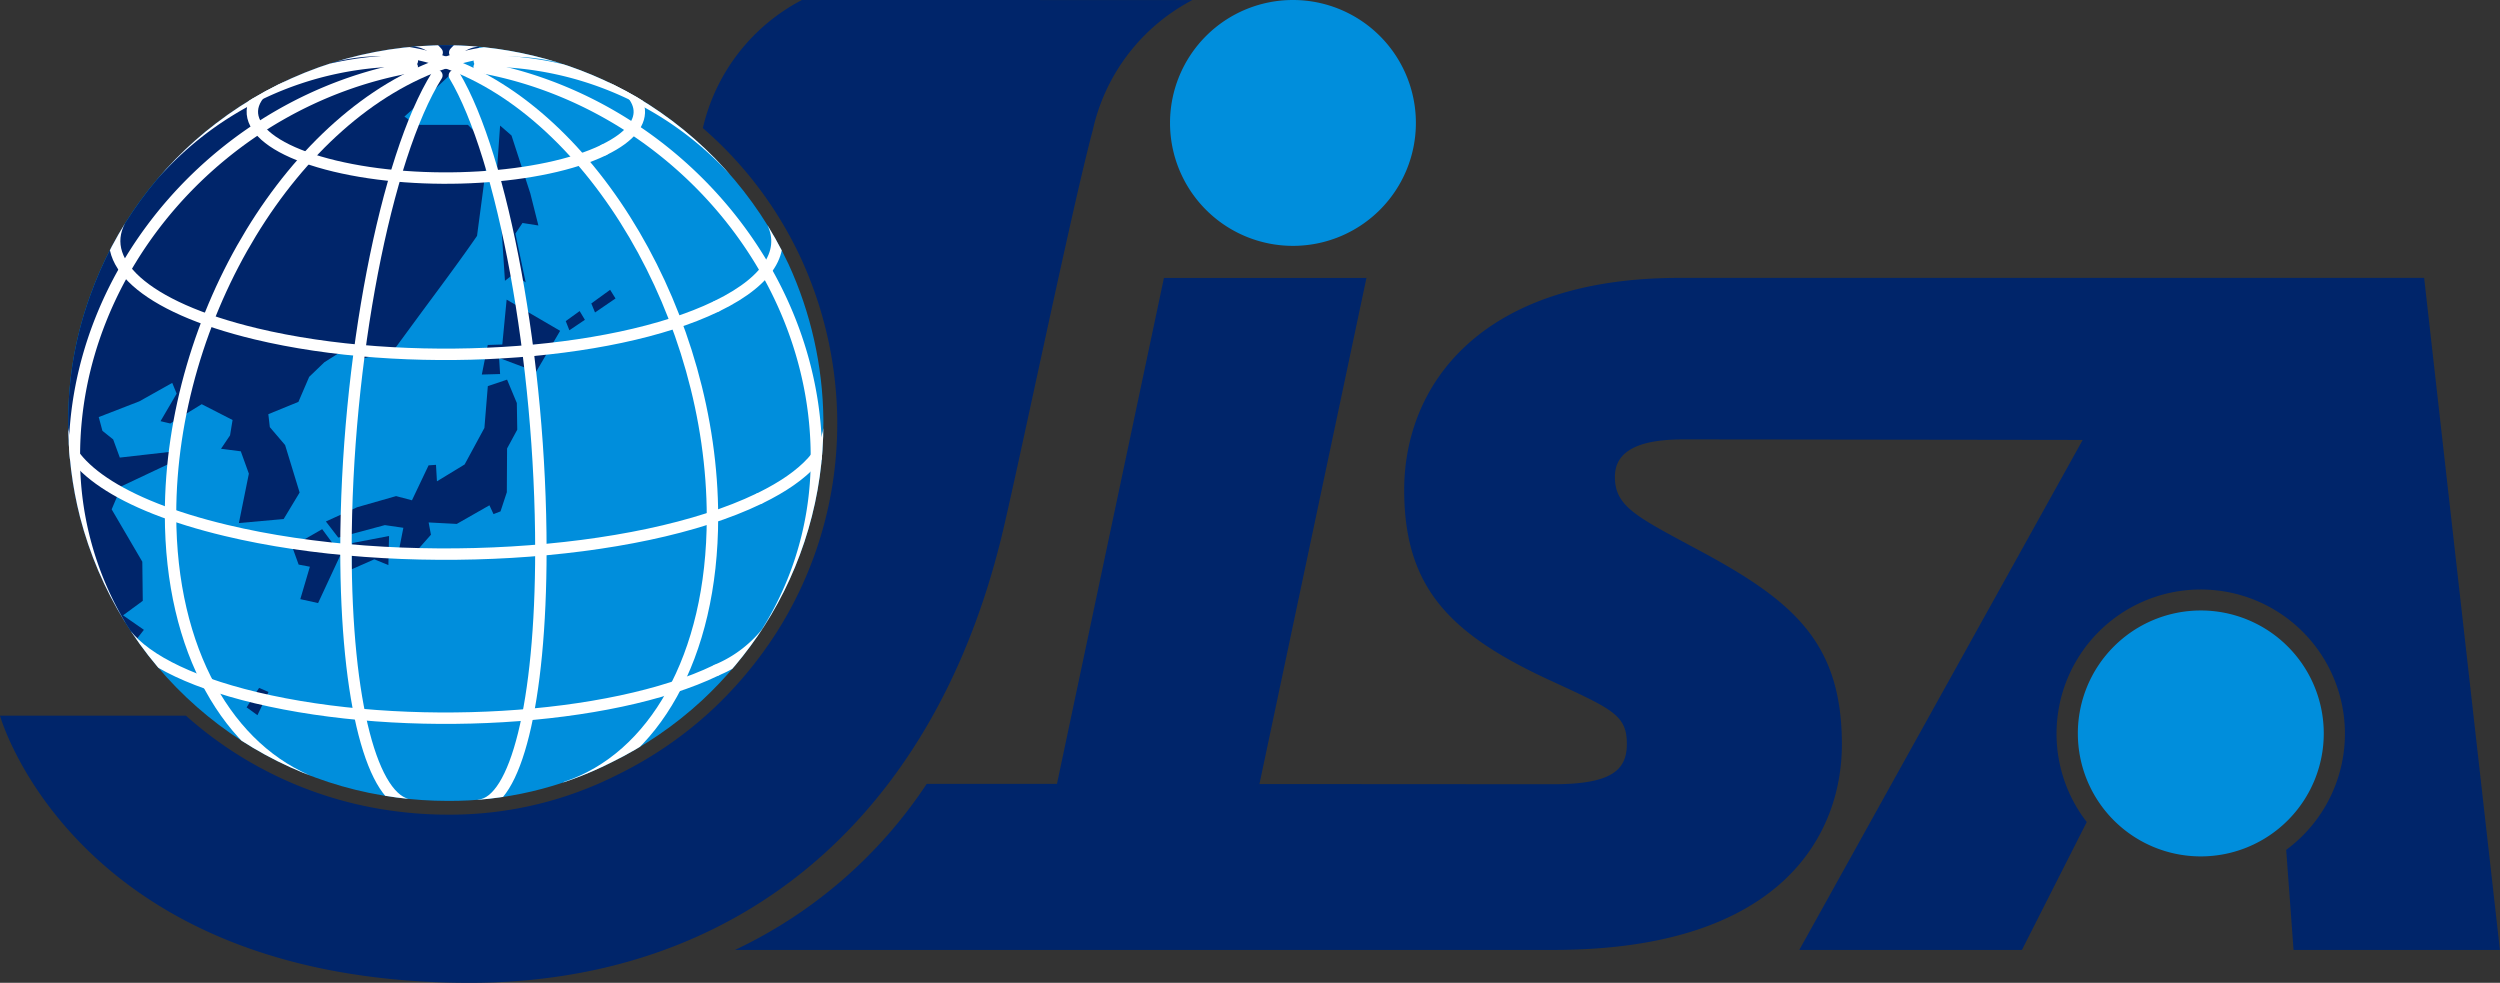
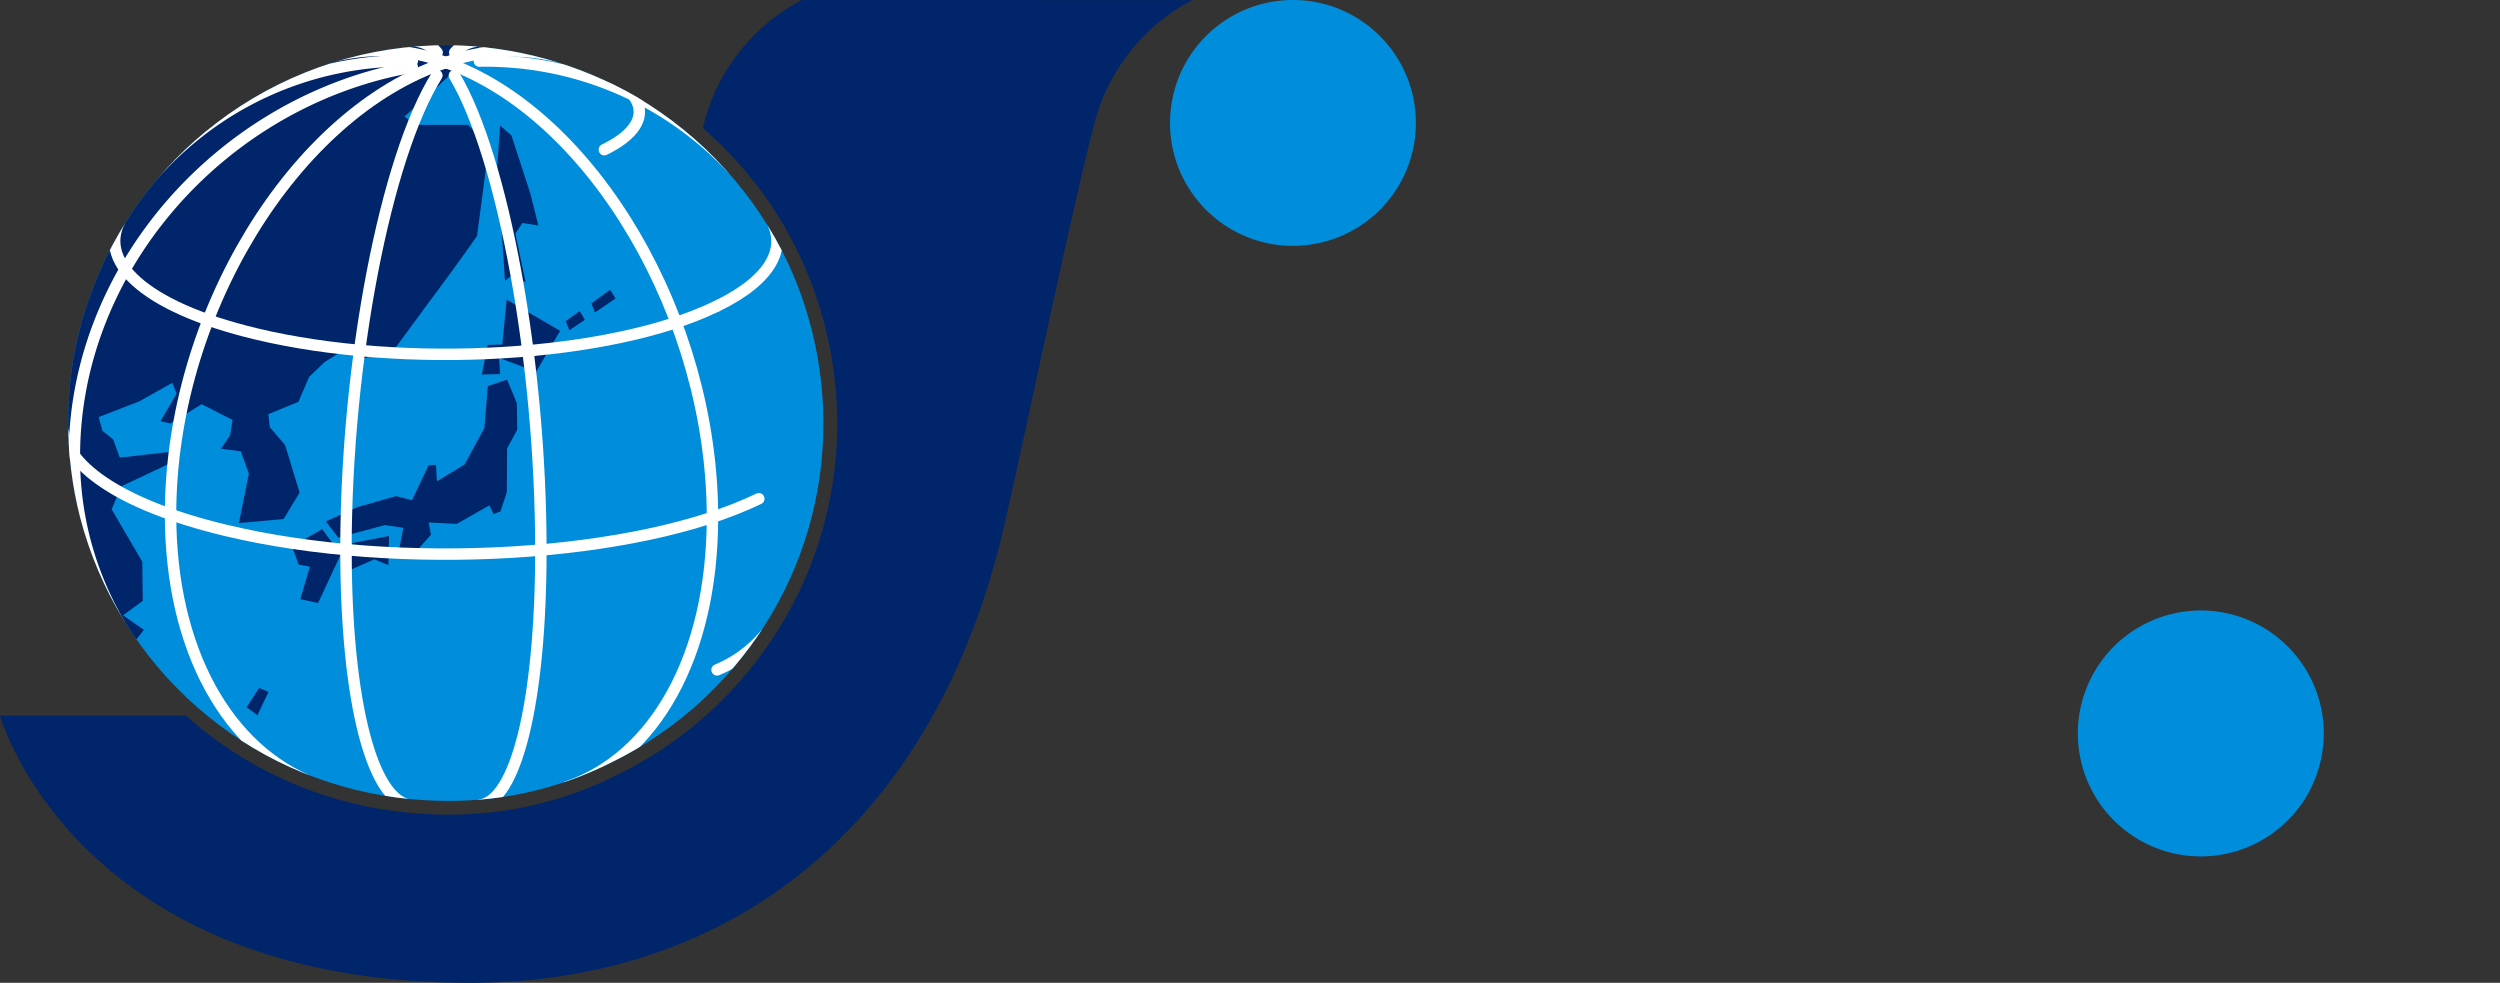
<svg xmlns="http://www.w3.org/2000/svg" width="93" height="36.559" viewBox="0 0 93 36.559">
  <rect x="0" y="0" width="93" height="36.559" fill="#333333" stroke="none" />
  <defs>
    <clipPath id="clip-path">
      <path id="パス_107" data-name="パス 107" d="M479.512,465.193c-.179,0-.359,0-.539.012h0A14.076,14.076,0,0,0,470.9,468.1h0a13.953,13.953,0,0,0-4.692,6.427h0a13.547,13.547,0,0,0-.81,4.7h0a14.114,14.114,0,0,0,.439,3.527h0a14.121,14.121,0,0,0,4.352,7.064h0a13.963,13.963,0,0,0,7.415,3.363h0a14.387,14.387,0,0,0,1.9.127h0a13.3,13.3,0,0,0,6.087-1.426h0a14.119,14.119,0,0,0,3.386-2.315h0a14.543,14.543,0,0,0,2.3-2.743h0a13.918,13.918,0,0,0,2.212-7.573h0c0-.042,0-.088,0-.14h0a14.242,14.242,0,0,0-1.3-5.778h0a14.246,14.246,0,0,0-5.656-6.213h0a14.3,14.3,0,0,0-7.015-1.926h-.007Z" transform="translate(-465.396 -465.193)" fill="none" />
    </clipPath>
  </defs>
  <g id="グループ_3334" data-name="グループ 3334" transform="translate(-460.478 -461.941)">
    <path id="パス_74" data-name="パス 74" d="M544.848,466.514a4.573,4.573,0,1,1,4.573,4.573A4.573,4.573,0,0,1,544.848,466.514Z" transform="translate(-40.845 0)" fill="#008edc" />
-     <path id="パス_75" data-name="パス 75" d="M576.318,481.978h-27.7c-7.462,0-10.242,4.035-10.242,7.89,0,3.607,1.678,5.319,5.249,7,2.463,1.142,3.034,1.34,3.034,2.446,0,.964-.552,1.5-2.73,1.5l-10.938-.007,3.981-18.826h-7.534l-3.979,18.82-4.846,0a17.486,17.486,0,0,1-7.13,6.177h30.447c8.64,0,10.728-4.427,10.728-7.64,0-3.785-1.786-5.336-5.32-7.228-2.321-1.249-3.124-1.623-3.124-2.73,0-.751.531-1.393,2.53-1.393,1.431,0,8.7.01,14.872.019l-10.543,18.972h8.283l2.411-4.758a5.364,5.364,0,1,1,7.419,1.035l.274,3.723h7.677Z" transform="translate(-25.662 -9.7)" fill="#00256a" />
    <path id="パス_76" data-name="パス 76" d="M610.31,510.54a4.574,4.574,0,1,1,4.573,4.573A4.573,4.573,0,0,1,610.31,510.54Z" transform="translate(-72.536 -21.314)" fill="#008edc" />
    <g id="グループ_3333" data-name="グループ 3333" transform="translate(463.015 463.619)">
      <g id="グループ_3332" data-name="グループ 3332" clip-path="url(#clip-path)">
        <g id="グループ_3331" data-name="グループ 3331" transform="translate(-0.221 -0.218)">
          <path id="パス_77" data-name="パス 77" d="M485.491,491.872a13.786,13.786,0,0,1-8.123,1.322,14.177,14.177,0,0,1-7.532-3.417,14.269,14.269,0,0,1-4.039-15.534,14.29,14.29,0,0,1,12.962-9.461,14.262,14.262,0,0,1,14.748,14.267,14.14,14.14,0,0,1-2.245,7.686,14.762,14.762,0,0,1-2.341,2.791A14.363,14.363,0,0,1,485.491,491.872Z" transform="translate(-464.97 -464.77)" fill="#008edc" />
          <g id="グループ_3324" data-name="グループ 3324" transform="translate(0.003 0)">
            <path id="パス_78" data-name="パス 78" d="M497.288,474.621l.582.092-.3-1.192-.7-2.155-.424-.369-.106,1.5c.088,1.281.208,2.99.286,4.273l.326-.253.445.315-.383-1.817.268-.4" transform="translate(-480.161 -467.785)" fill="#00256a" />
            <path id="パス_79" data-name="パス 79" d="M497.24,486.228l.893-1.522-1.99-1.161-.161,1.669-.542.018-.22,1.1.68-.019c-.012-.2-.025-.4-.038-.6l1.379.519" transform="translate(-479.615 -473.859)" fill="#00256a" />
            <path id="パス_80" data-name="パス 80" d="M491.1,491.17l-.016-.985-.363-.871-.716.242-.127,1.555-.736,1.359-1.03.627-.035-.613-.276.019-.618,1.3-.591-.156-1.445.413-1.166.531.461.6,1.732-.465.689.1-.157.794.476.264.707-.8-.086-.457,1.047.055,1.215-.693.151.327.261-.1.235-.713.009-1.627.379-.7" transform="translate(-474.177 -476.652)" fill="#00256a" />
            <path id="パス_81" data-name="パス 81" d="M487.2,501.673c0-.329.022-.758.025-1.083l-1.365.261c-.011.326-.021.652-.032.98l.849-.374.523.216" transform="translate(-475.071 -482.111)" fill="#00256a" />
            <path id="パス_82" data-name="パス 82" d="M482.507,502.847l.843-1.813-.691-.936-1.119.642.243.675.419.08-.356,1.206.661.146" transform="translate(-472.993 -481.873)" fill="#00256a" />
            <path id="パス_83" data-name="パス 83" d="M478.665,512.556l.411-.862-.351-.151-.464.723.4.29" transform="translate(-471.406 -487.413)" fill="#00256a" />
            <path id="パス_84" data-name="パス 84" d="M501.408,485.086l.578-.389-.195-.325-.517.373.134.341" transform="translate(-482.547 -474.26)" fill="#00256a" />
            <path id="パス_85" data-name="パス 85" d="M503.244,483.684l.767-.524-.2-.322-.7.507.139.339" transform="translate(-483.433 -473.517)" fill="#00256a" />
            <path id="パス_86" data-name="パス 86" d="M467.231,486.2l.734-.539-.017-1.455-1.14-1.948.363-.859,1.773-.837c.021-.148.044-.3.067-.446l-1.9.216-.247-.675-.4-.321-.137-.511,1.512-.586,1.222-.686.165.4-.6,1.025.364.086,1.168-.718,1.148.588-.094.571-.336.5.736.094.3.831-.371,1.837,1.665-.149.594-.986-.54-1.766-.569-.667-.055-.482,1.119-.457.4-.931.566-.544.85-.539.551.417,1.2-.357.906-1.234c.657-.891,1.546-2.075,2.172-2.988.131-1.008.319-2.351.429-3.362l-.769-.767H478.13l-.432-.308c.917-.814,2.1-1.912,3-2.8a12.706,12.706,0,0,0-1.938-.064,14.266,14.266,0,0,0-13.34,17.824,14.133,14.133,0,0,0,2.17,4.666l.417-.533Z" transform="translate(-464.973 -464.77)" fill="#00256a" />
          </g>
          <g id="グループ_3330" data-name="グループ 3330" transform="translate(0 0.056)">
            <g id="グループ_3325" data-name="グループ 3325" transform="translate(2.235 21.888)">
              <path id="パス_87" data-name="パス 87" d="M512.185,508.825a4.7,4.7,0,0,0,1.945-1.513" transform="translate(-490.061 -507.309)" fill="none" stroke="#fff" stroke-linecap="round" stroke-width="0.425" />
-               <path id="パス_88" data-name="パス 88" d="M469.3,507.307c.638,1,2.33,1.918,4.969,2.551,5.555,1.33,13.205.874,17.119-1.017" transform="translate(-469.299 -507.307)" fill="none" stroke="#fff" stroke-linecap="round" stroke-width="0.425" />
            </g>
            <g id="グループ_3326" data-name="グループ 3326" transform="translate(0 14.215)">
-               <path id="パス_89" data-name="パス 89" d="M515.28,495.243c1.744-.851,2.581-1.827,2.581-2.794" transform="translate(-489.324 -492.441)" fill="none" stroke="#fff" stroke-linecap="round" stroke-width="0.425" />
              <path id="パス_90" data-name="パス 90" d="M464.967,492.433c0,1.539,2.121,3.052,6.085,4,6.434,1.541,15.3,1.012,19.827-1.178" transform="translate(-464.967 -492.433)" fill="none" stroke="#fff" stroke-linecap="round" stroke-width="0.425" />
            </g>
            <g id="グループ_3327" data-name="グループ 3327" transform="translate(1.949 6.544)">
              <path id="パス_91" data-name="パス 91" d="M512.185,480.888c2.059-1,2.655-2.212,1.939-3.323" transform="translate(-489.775 -477.564)" fill="none" stroke="#fff" stroke-linecap="round" stroke-width="0.425" />
              <path id="パス_92" data-name="パス 92" d="M469.032,477.564c-1.038,1.612.767,3.352,4.967,4.359,5.555,1.331,13.206.874,17.119-1.017" transform="translate(-468.745 -477.564)" fill="none" stroke="#fff" stroke-linecap="round" stroke-width="0.425" />
            </g>
            <g id="グループ_3328" data-name="グループ 3328" transform="translate(7.07 1.001)">
              <path id="パス_93" data-name="パス 93" d="M503.561,469.871c1.955-.954,1.652-2.219-.526-3.051" transform="translate(-490.466 -466.82)" fill="none" stroke="#fff" stroke-linecap="round" stroke-width="0.425" />
-               <path id="パス_94" data-name="パス 94" d="M480.274,467c-.1.044-.2.09-.3.137-2.28,1.113-1.488,2.648,1.767,3.429s7.717.51,10-.594" transform="translate(-478.671 -466.905)" fill="none" stroke="#fff" stroke-linecap="round" stroke-width="0.425" />
            </g>
            <g id="グループ_3329" data-name="グループ 3329" transform="translate(0.451)">
-               <path id="パス_95" data-name="パス 95" d="M505.1,488.72a12.1,12.1,0,0,0,2.481-7.449c0-7-5.512-13.242-12.545-14.494" transform="translate(-479.978 -465.798)" fill="none" stroke="#fff" stroke-linecap="round" stroke-width="0.425" />
              <path id="パス_96" data-name="パス 96" d="M505.192,471.22a12.525,12.525,0,0,0-10.147-4.876" transform="translate(-479.98 -465.588)" fill="none" stroke="#fff" stroke-linecap="round" stroke-width="0.425" />
              <path id="パス_97" data-name="パス 97" d="M497.589,466.081a7.131,7.131,0,0,0-4.964-.031" transform="translate(-478.808 -465.238)" fill="none" stroke="#fff" stroke-linecap="round" stroke-width="0.425" />
              <path id="パス_98" data-name="パス 98" d="M494.239,464.889a1.262,1.262,0,0,0-.969.432" transform="translate(-479.12 -464.882)" fill="none" stroke="#fff" stroke-linecap="round" stroke-width="0.425" />
              <path id="パス_99" data-name="パス 99" d="M490.184,464.883a1.208,1.208,0,0,1,.937.435" transform="translate(-477.626 -464.879)" fill="none" stroke="#fff" stroke-linecap="round" stroke-width="0.425" />
              <path id="パス_100" data-name="パス 100" d="M483.866,465.9a6.857,6.857,0,0,1,4.519.13" transform="translate(-474.568 -465.217)" fill="none" stroke="#fff" stroke-linecap="round" stroke-width="0.425" />
              <path id="パス_101" data-name="パス 101" d="M470.826,471.016a12.475,12.475,0,0,1,10-4.681" transform="translate(-468.255 -465.584)" fill="none" stroke="#fff" stroke-linecap="round" stroke-width="0.425" />
              <path id="パス_102" data-name="パス 102" d="M468.211,488.531a12.124,12.124,0,0,1-2.369-7.3c0-7,5.523-13.227,12.568-14.46" transform="translate(-465.842 -465.795)" fill="none" stroke="#fff" stroke-linecap="round" stroke-width="0.425" />
              <path id="パス_103" data-name="パス 103" d="M478.124,493.265c-3.187-1.216-5.349-4.921-5.349-10.007,0-7.4,4.585-14.928,10.24-16.806" transform="translate(-469.198 -465.641)" fill="none" stroke="#fff" stroke-linecap="round" stroke-width="0.425" />
              <path id="パス_104" data-name="パス 104" d="M487.822,494.522c-1.4-.133-2.4-3.762-2.4-9.5,0-7,1.486-14.624,3.382-17.639" transform="translate(-475.319 -466.092)" fill="none" stroke="#fff" stroke-linecap="round" stroke-width="0.425" />
              <path id="パス_105" data-name="パス 105" d="M494.172,494.529c1.339-.123,2.29-3.749,2.29-9.49,0-7-1.414-14.63-3.218-17.652" transform="translate(-479.108 -466.093)" fill="none" stroke="#fff" stroke-linecap="round" stroke-width="0.425" />
              <path id="パス_106" data-name="パス 106" d="M497.12,493.4c3.219-1.078,5.425-4.818,5.425-10.036,0-7.4-4.441-14.978-9.919-16.915" transform="translate(-478.808 -465.641)" fill="none" stroke="#fff" stroke-linecap="round" stroke-width="0.425" />
            </g>
          </g>
        </g>
      </g>
    </g>
    <path id="パス_108" data-name="パス 108" d="M490.309,461.941a7.2,7.2,0,0,0-3.685,4.765,14.441,14.441,0,0,1,3.646,4.837,14.766,14.766,0,0,1,1.353,5.993c0,.055,0,.1,0,.148a14.442,14.442,0,0,1-2.291,7.837,15.028,15.028,0,0,1-2.393,2.853,14.658,14.658,0,0,1-3.49,2.387,13.81,13.81,0,0,1-6.323,1.485,15,15,0,0,1-1.973-.132,14.479,14.479,0,0,1-7.688-3.488l-.068-.063h-6.92s2.778,9.939,17.476,9.939c9.777,0,17.15-5.879,19.773-16.555.559-2.275,2.648-12.367,3.4-15.151a7.227,7.227,0,0,1,3.709-4.853Z" transform="translate(0 0)" fill="#00256a" />
  </g>
</svg>